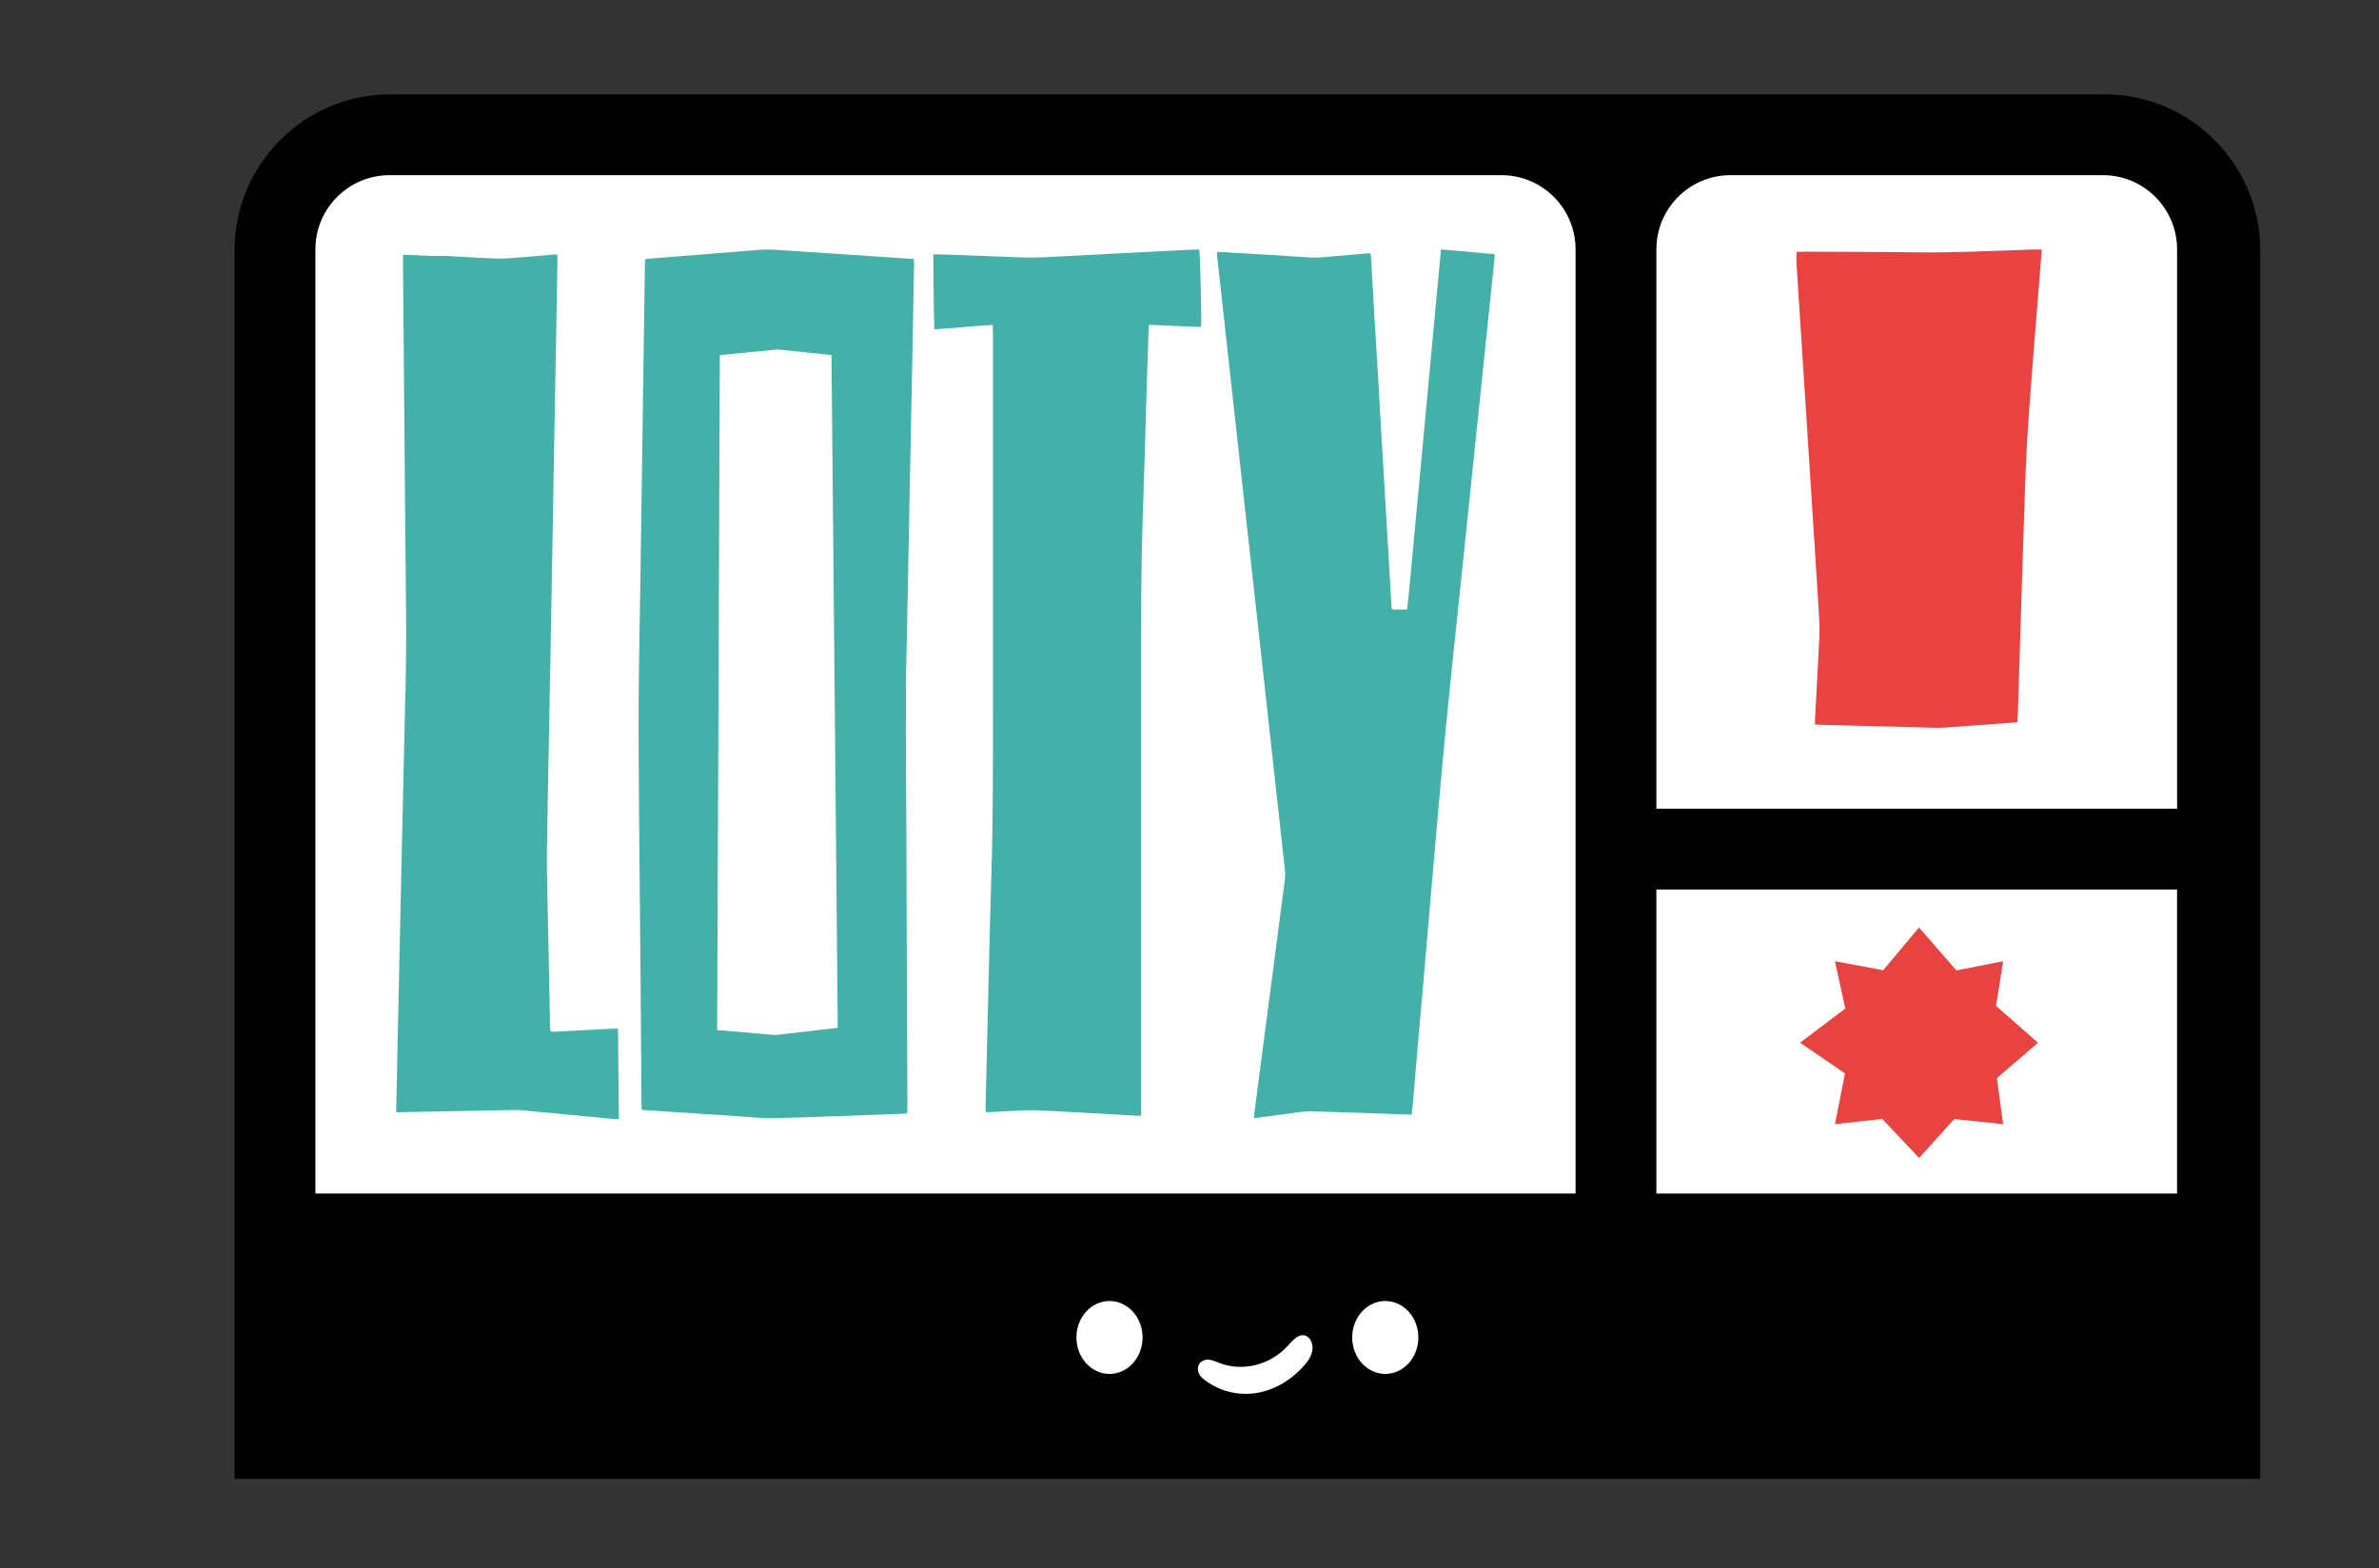
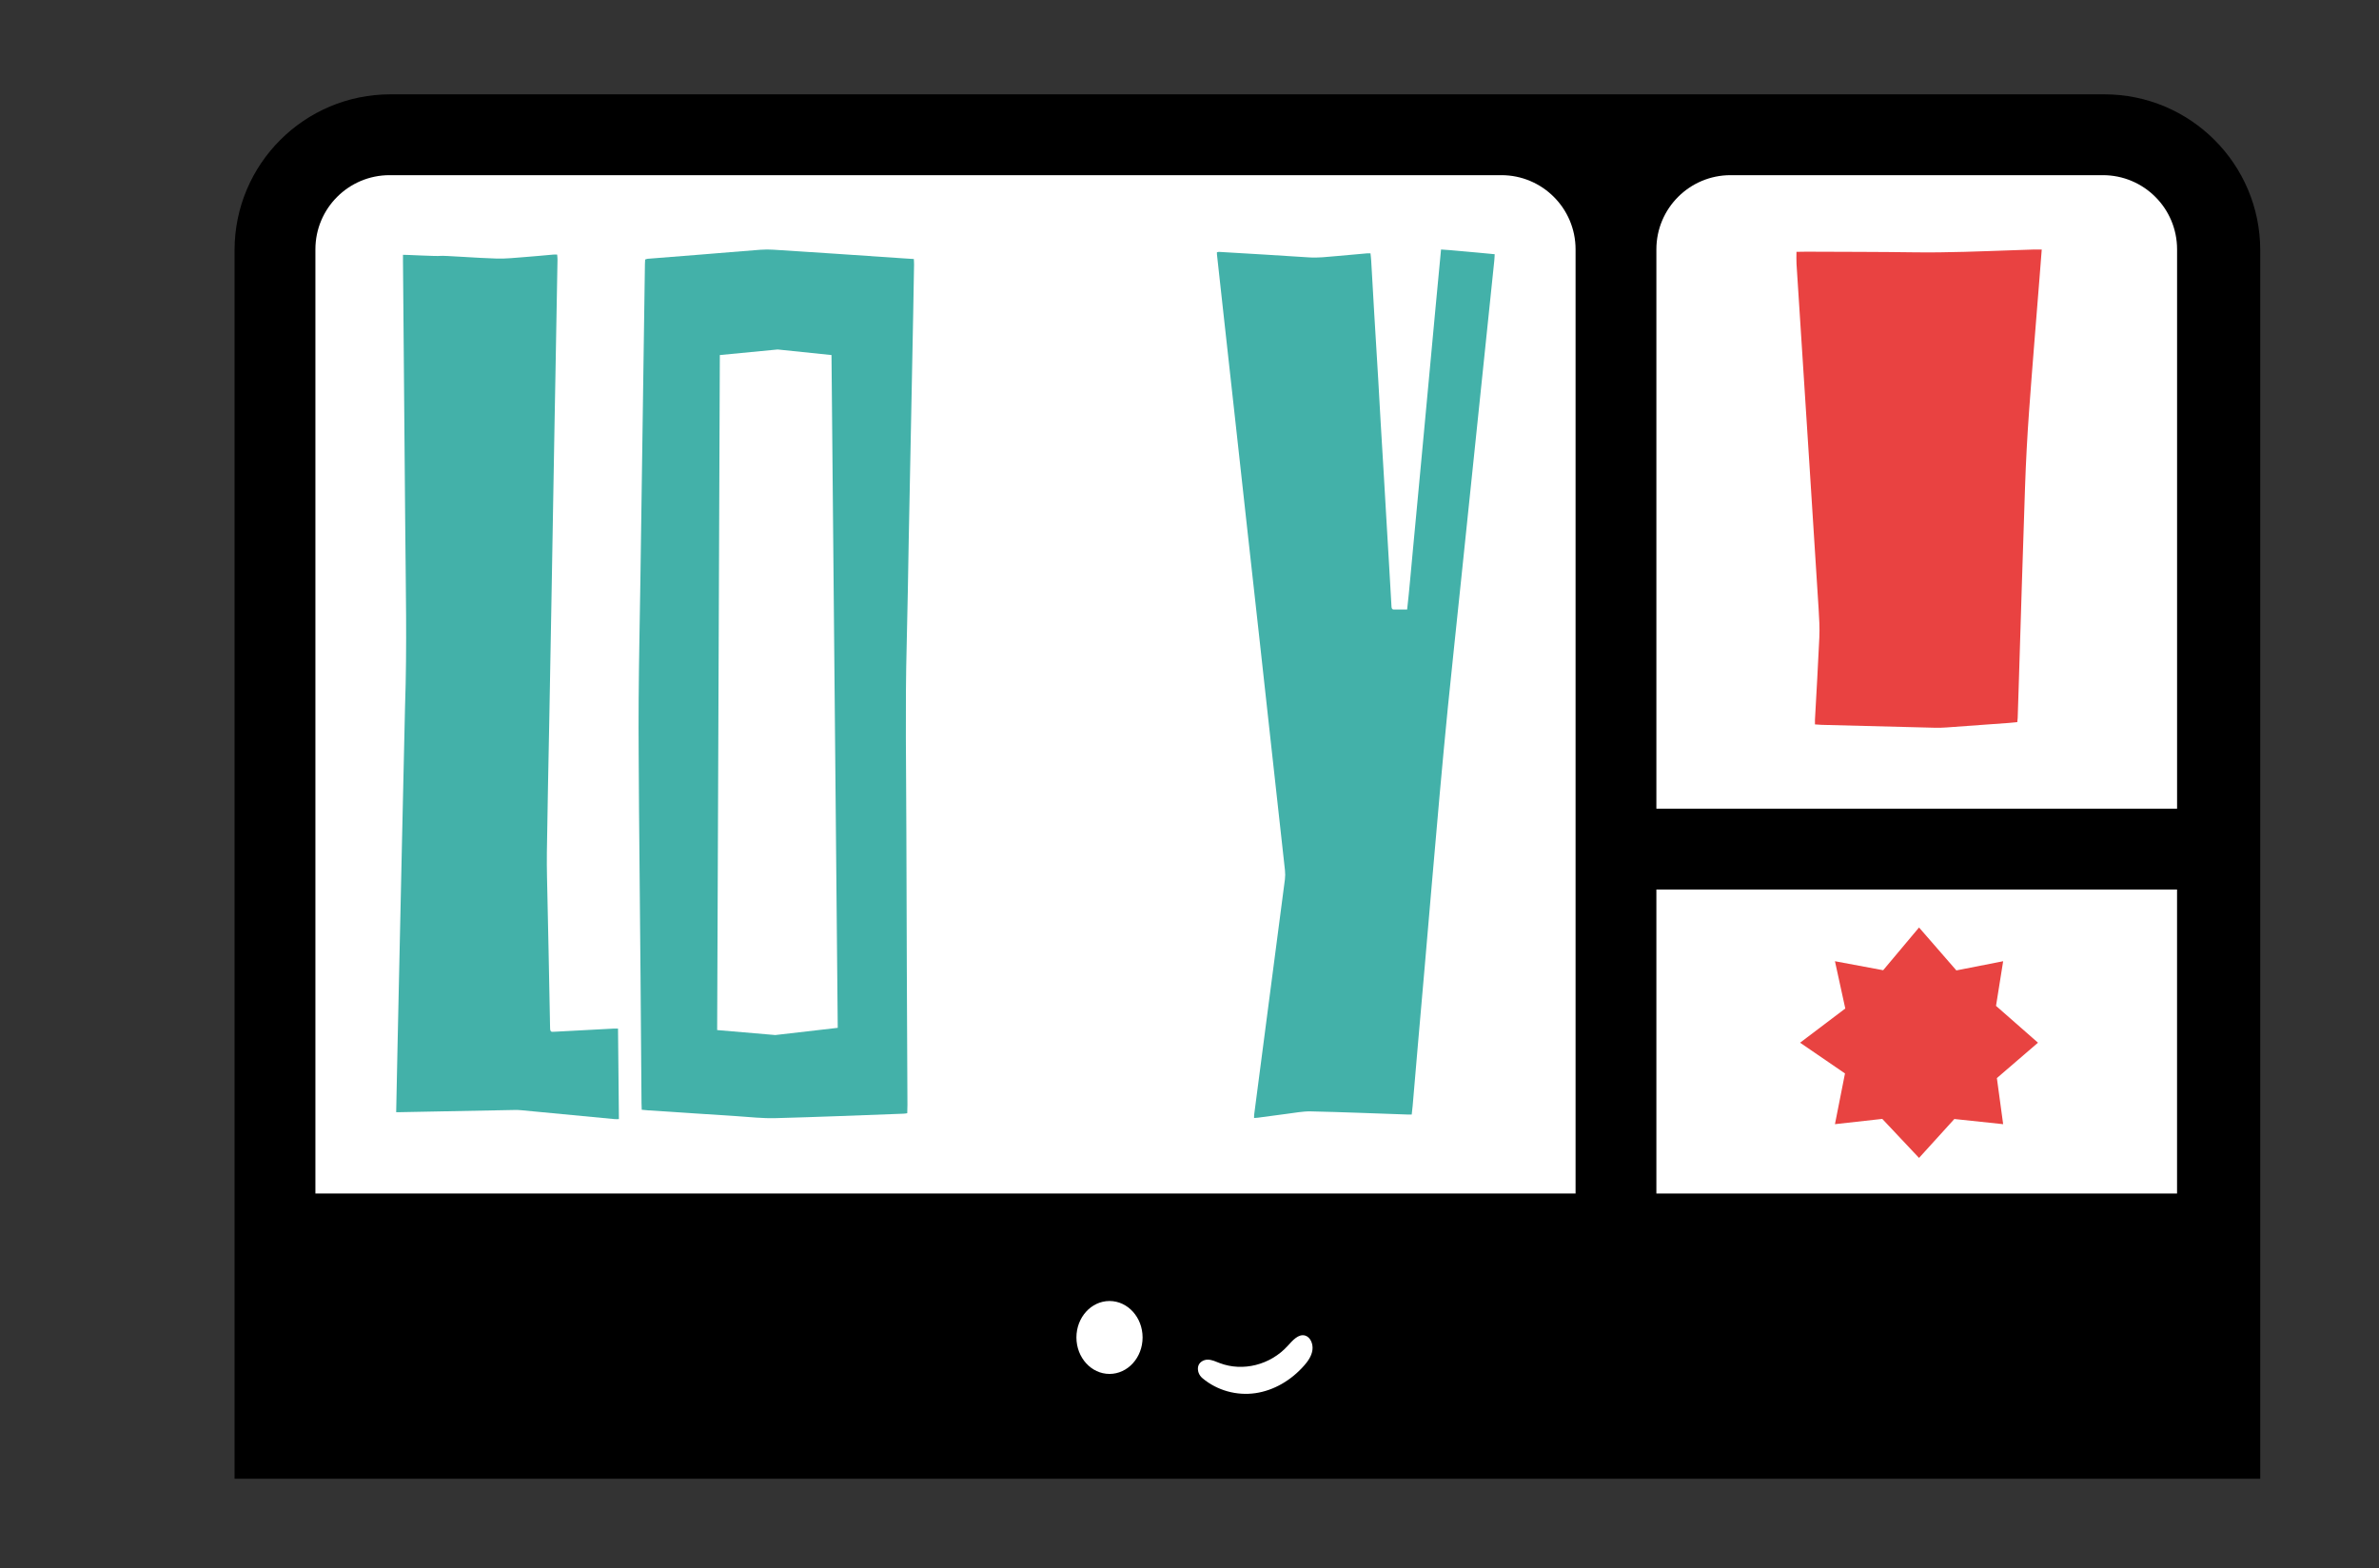
<svg xmlns="http://www.w3.org/2000/svg" version="1.1" id="Calque_1" x="0px" y="0px" width="640px" height="422px" viewBox="0 0 640 422" style="enable-background:new 0 0 640 422;" xml:space="preserve">
  <rect x="0" y="0" width="640" height="422" fill="#333333" stroke="none" />
  <style type="text/css">
	.st0{fill:#FFFFFF;}
	.st1{fill:#E84341;}
	.st2{fill:#E94241;}
	.st3{fill:#43B1A9;}
</style>
  <g id="Calque_2">
    <path d="M63.1,397.88V67.33c0-23.17,18.78-41.95,41.95-41.95H566.1c23.17,0,41.95,18.78,41.95,41.95v330.55H63.1z" />
    <rect x="445.6" y="239.33" class="st0" width="140.07" height="81.8" />
    <path class="st0" d="M84.85,321.14V67.09c0-11.02,8.93-19.96,19.96-19.96h299.09c11.02,0,19.96,8.93,19.96,19.96v254.04H84.85z" />
    <path class="st0" d="M445.6,217.58V67.09c0-11.02,8.93-19.96,19.96-19.96h100.16c11.02,0,19.96,8.93,19.96,19.96v150.49H445.6z" />
    <g>
      <g>
        <g>
          <ellipse class="st0" cx="298.48" cy="359.86" rx="8.9" ry="9.81" />
-           <ellipse class="st0" cx="372.67" cy="359.86" rx="8.9" ry="9.81" />
          <path class="st0" d="M351.09,359.34c-1.81-0.5-3.36,1.34-4.68,2.79c-4.66,5.12-12.04,6.99-18.26,4.63      c-1.07-0.41-2.14-0.94-3.28-0.93s-2.37,0.74-2.57,1.97c-0.16,0.99,0.18,2.18,1.2,3.03c3.99,3.34,9.23,4.73,14.2,4.02      s9.64-3.45,13.13-7.42c1.04-1.18,2.01-2.55,2.24-4.18S352.54,359.75,351.09,359.34z" />
        </g>
      </g>
    </g>
  </g>
  <g id="Calque_4">
    <polygon class="st1" points="484.26,280.55 496.42,271.35 493.64,258.63 506.61,261.05 516.26,249.55 526.3,261.1 538.89,258.63    536.97,270.64 548.26,280.55 537.2,290.07 538.89,302.47 525.76,301.08 516.26,311.55 506.37,301.05 493.64,302.47 496.34,288.82     " />
    <g>
      <path class="st2" d="M548.67,74.81c-0.95,12.01-1.95,23.94-2.81,35.86c-0.49,6.76-0.85,13.51-1.08,20.27    c-0.62,17.74-1.13,35.48-1.69,53.22c-0.09,3.01-0.19,6.03-0.29,9.04c-0.01,0.34-0.07,0.69-0.11,1.1    c-0.81,0.08-1.52,0.15-2.24,0.21c-5.6,0.41-11.21,0.83-16.82,1.22c-0.99,0.07-2.02,0.1-3.02,0.08    c-10.18-0.25-20.36-0.51-30.54-0.78c-0.53-0.01-1.05-0.07-1.81-0.12c0-0.43-0.02-0.83,0-1.23c0.4-7.39,0.85-14.78,1.18-22.18    c0.11-2.54-0.03-5.08-0.19-7.61c-0.78-12.63-1.6-25.25-2.41-37.88c-1.18-18.34-2.37-36.67-3.54-55.01    c-0.07-1.04-0.01-2.08-0.01-3.24c0.93-0.02,1.78-0.05,2.63-0.04c9.72,0.05,19.45,0.03,29.17,0.17c8.94,0.12,17.81-0.27,26.69-0.57    c1.75-0.06,3.5-0.13,5.25-0.18c0.65-0.02,1.3,0,2.24,0C549.07,69.73,548.87,72.23,548.67,74.81z" />
    </g>
    <g>
      <path class="st3" d="M171.91,217.64c-0.04-9.81-0.17-19.47-0.1-29.14c0.07-10.82,0.31-21.63,0.47-32.45    c0.08-5.11,0.15-10.22,0.22-15.33c0.2-14.22,0.4-28.45,0.61-42.67c0.13-9.02,0.26-18.04,0.39-27.06c0.01-0.36,0.03-0.73,0.06-1.16    c0.23-0.07,0.44-0.18,0.65-0.2c4.84-0.39,9.67-0.76,14.51-1.15c5.28-0.42,10.56-0.88,15.85-1.28c1.18-0.09,2.36-0.09,3.54-0.01    c5.54,0.34,11.08,0.71,16.62,1.08c6.15,0.41,12.29,0.83,18.43,1.25c0.86,0.06,1.71,0.11,2.68,0.17c0.02,0.54,0.07,1.03,0.06,1.51    c-0.07,4.37-0.15,8.74-0.23,13.12c-0.18,9.34-0.37,18.68-0.55,28.03c-0.22,10.91-0.43,21.81-0.65,32.72    c-0.18,9.43-0.3,18.87-0.55,28.3c-0.44,16.8-0.12,33.61-0.09,50.41c0.04,24.49,0.19,48.99,0.29,73.48c0,0.72-0.03,1.45-0.05,2.27    c-0.39,0.05-0.7,0.11-1.01,0.12c-11.5,0.42-23.01,0.9-34.51,1.2c-3.47,0.09-6.94-0.32-10.41-0.54c-7.9-0.5-15.8-1.03-23.69-1.55    c-0.57-0.04-1.14-0.1-1.81-0.17c-0.02-0.65-0.05-1.23-0.06-1.81c-0.09-11.28-0.17-22.56-0.26-33.84    C172.18,247.89,172.04,232.83,171.91,217.64z M223.69,95.53l-14.48-1.5l-15.56,1.5l-0.72,181.62l15.64,1.34l16.8-1.94    L223.69,95.53z" />
      <path class="st3" d="M397.46,67.96c1.57,0.15,3.06,0.29,4.64,0.44c-0.04,0.72-0.05,1.25-0.11,1.78c-1.4,13.48-2.8,26.96-4.2,40.43    c-1.58,15.21-3.15,30.41-4.74,45.62c-1.18,11.38-2.4,22.75-3.55,34.14c-0.78,7.79-1.49,15.59-2.2,23.39    c-0.7,7.71-1.36,15.43-2.03,23.15c-0.67,7.72-1.32,15.44-1.99,23.15c-0.61,6.99-1.23,13.97-1.83,20.95    c-0.48,5.52-0.95,11.05-1.42,16.57c-0.06,0.72-0.15,1.44-0.25,2.29c-0.47,0-0.88,0.01-1.28,0c-8.61-0.29-17.21-0.65-25.82-0.84    c-2.19-0.05-4.39,0.4-6.58,0.67c-2.57,0.32-5.14,0.69-7.71,1.03c-0.31,0.04-0.62,0.05-1.02,0.08c0.01-0.41,0-0.71,0.04-1    c1.13-8.68,2.26-17.36,3.4-26.04c1.62-12.39,3.26-24.78,4.86-37.18c0.1-0.79,0.1-1.66,0.01-2.46c-1.24-11.32-2.5-22.64-3.75-33.95    c-1.06-9.54-2.1-19.09-3.15-28.63c-1.12-10.09-2.24-20.17-3.36-30.26c-0.99-8.95-1.97-17.9-2.96-26.85    c-1.05-9.5-2.1-18.99-3.15-28.49c-0.64-5.82-1.28-11.63-1.92-17.45c-0.02-0.18-0.01-0.36-0.02-0.61c0.2-0.05,0.38-0.13,0.56-0.12    c8.06,0.48,16.12,0.94,24.17,1.48c2.46,0.17,4.91-0.13,7.35-0.34c2.8-0.23,5.6-0.5,8.4-0.75c0.25-0.02,0.5,0,0.84,0    c0.07,0.72,0.16,1.34,0.19,1.97c0.28,4.81,0.54,9.63,0.83,14.44c0.35,6.01,0.73,12.01,1.09,18.01c0.22,3.71,0.41,7.43,0.63,11.14    c0.29,4.95,0.6,9.9,0.89,14.85c0.21,3.62,0.41,7.25,0.63,10.87c0.23,3.94,0.47,7.88,0.7,11.83c0.21,3.62,0.42,7.24,0.63,10.87    c0.02,0.37,0.03,0.74,0.06,1.1c0.03,0.49,0.22,0.75,0.56,0.76c1.18,0.01,2.35,0,3.65,0c0.62-5.42,1.04-10.8,1.56-16.15    c0.52-5.38,1.01-10.76,1.52-16.14c0.5-5.38,1.01-10.76,1.51-16.15c0.5-5.34,0.99-10.67,1.49-16.01c0.5-5.38,1-10.77,1.5-16.15    c0.5-5.37,1.01-10.74,1.54-16.27C390.97,67.32,394.16,67.71,397.46,67.96z" />
-       <path class="st3" d="M308.33,109.63c-0.24,8-0.48,15.87-0.72,23.73c-0.15,5.11-0.36,10.21-0.44,15.32    c-0.12,7.27-0.19,14.55-0.2,21.82c-0.02,42.5-0.01,85-0.01,127.5c0,0.68,0,1.35,0,2.19c-0.5,0-0.87,0.02-1.24,0    c-8.83-0.48-17.65-1.03-26.48-1.43c-2.8-0.13-5.61,0.13-8.41,0.23c-1.47,0.05-2.93,0.15-4.4,0.22c-0.38,0.02-0.75,0-1.25,0    c-0.01-0.65-0.05-1.18-0.03-1.71c0.14-6.17,0.29-12.33,0.44-18.5c0.36-14.54,0.66-29.09,1.11-43.62    c0.46-14.96,0.43-29.92,0.43-44.89c0-33.57,0-67.14,0-100.71c0-0.72-0.04-1.45-0.06-2.36c-5.27,0.26-10.43,0.91-15.71,1.19    c-0.25-6.76-0.17-13.36-0.27-20.17c0.56,0,1-0.01,1.43,0c7.24,0.26,14.47,0.47,21.7,0.8c4.31,0.2,8.61-0.14,12.91-0.34    c4.14-0.19,8.28-0.44,12.42-0.66c6.91-0.36,13.83-0.72,20.74-1.06c0.79-0.04,1.58-0.01,2.34-0.01c0.25,1.19,0.67,18.94,0.49,20.74    c-0.38,0.02-0.78,0.07-1.18,0.05c-3.92-0.17-7.84-0.35-11.76-0.53c-0.34-0.02-0.68,0-1.16,0    C308.74,94.9,308.6,102.2,308.33,109.63z" />
      <path class="st3" d="M108.96,190.25c0.57-16.48,0.18-32.82,0.05-49.16c-0.18-23.62-0.4-47.24-0.6-70.86c0-0.5,0-1,0-1.67    c0.42-0.05,9.2,0.44,10.05,0.29c0.8-0.14,10.13,0.59,15.2,0.72c2.48,0.07,4.97-0.22,7.45-0.4c2.58-0.19,5.15-0.45,7.73-0.67    c0.31-0.03,0.63,0,1.05,0c0.03,0.5,0.1,0.94,0.09,1.37c-0.18,10.45-0.37,20.9-0.56,31.34c-0.07,4.14-0.16,8.28-0.23,12.43    c-0.29,16.43-0.57,32.86-0.86,49.3c-0.18,10.26-0.37,20.53-0.56,30.79c-0.22,11.87-0.49,23.75-0.65,35.62    c-0.06,4.41,0.1,8.84,0.18,13.25c0.08,4.42,0.19,8.84,0.28,13.25c0.13,6.67,0.26,13.35,0.39,20.02c0.01,0.28,0.02,0.55,0.02,0.83    c0,0.62,0.19,0.95,0.64,0.92c0.25-0.02,0.51-0.02,0.76-0.03c5.26-0.28,10.51-0.56,15.77-0.84c0.34-0.02,0.68,0,1.1,0    c0.08,8.16,0.16,16.18,0.24,24.36c-0.45,0-0.79,0.03-1.13,0c-8.37-0.79-16.73-1.6-25.1-2.39c-0.6-0.06-1.21-0.08-1.82-0.07    c-10.23,0.19-20.47,0.39-30.7,0.59c-0.34,0.01-0.69,0-1.17,0c0.23-12.22,0.52-24.3,0.77-36.38c0.25-12.06,0.53-24.12,0.79-36.17    C108.43,214.6,108.69,202.49,108.96,190.25z" />
    </g>
  </g>
</svg>